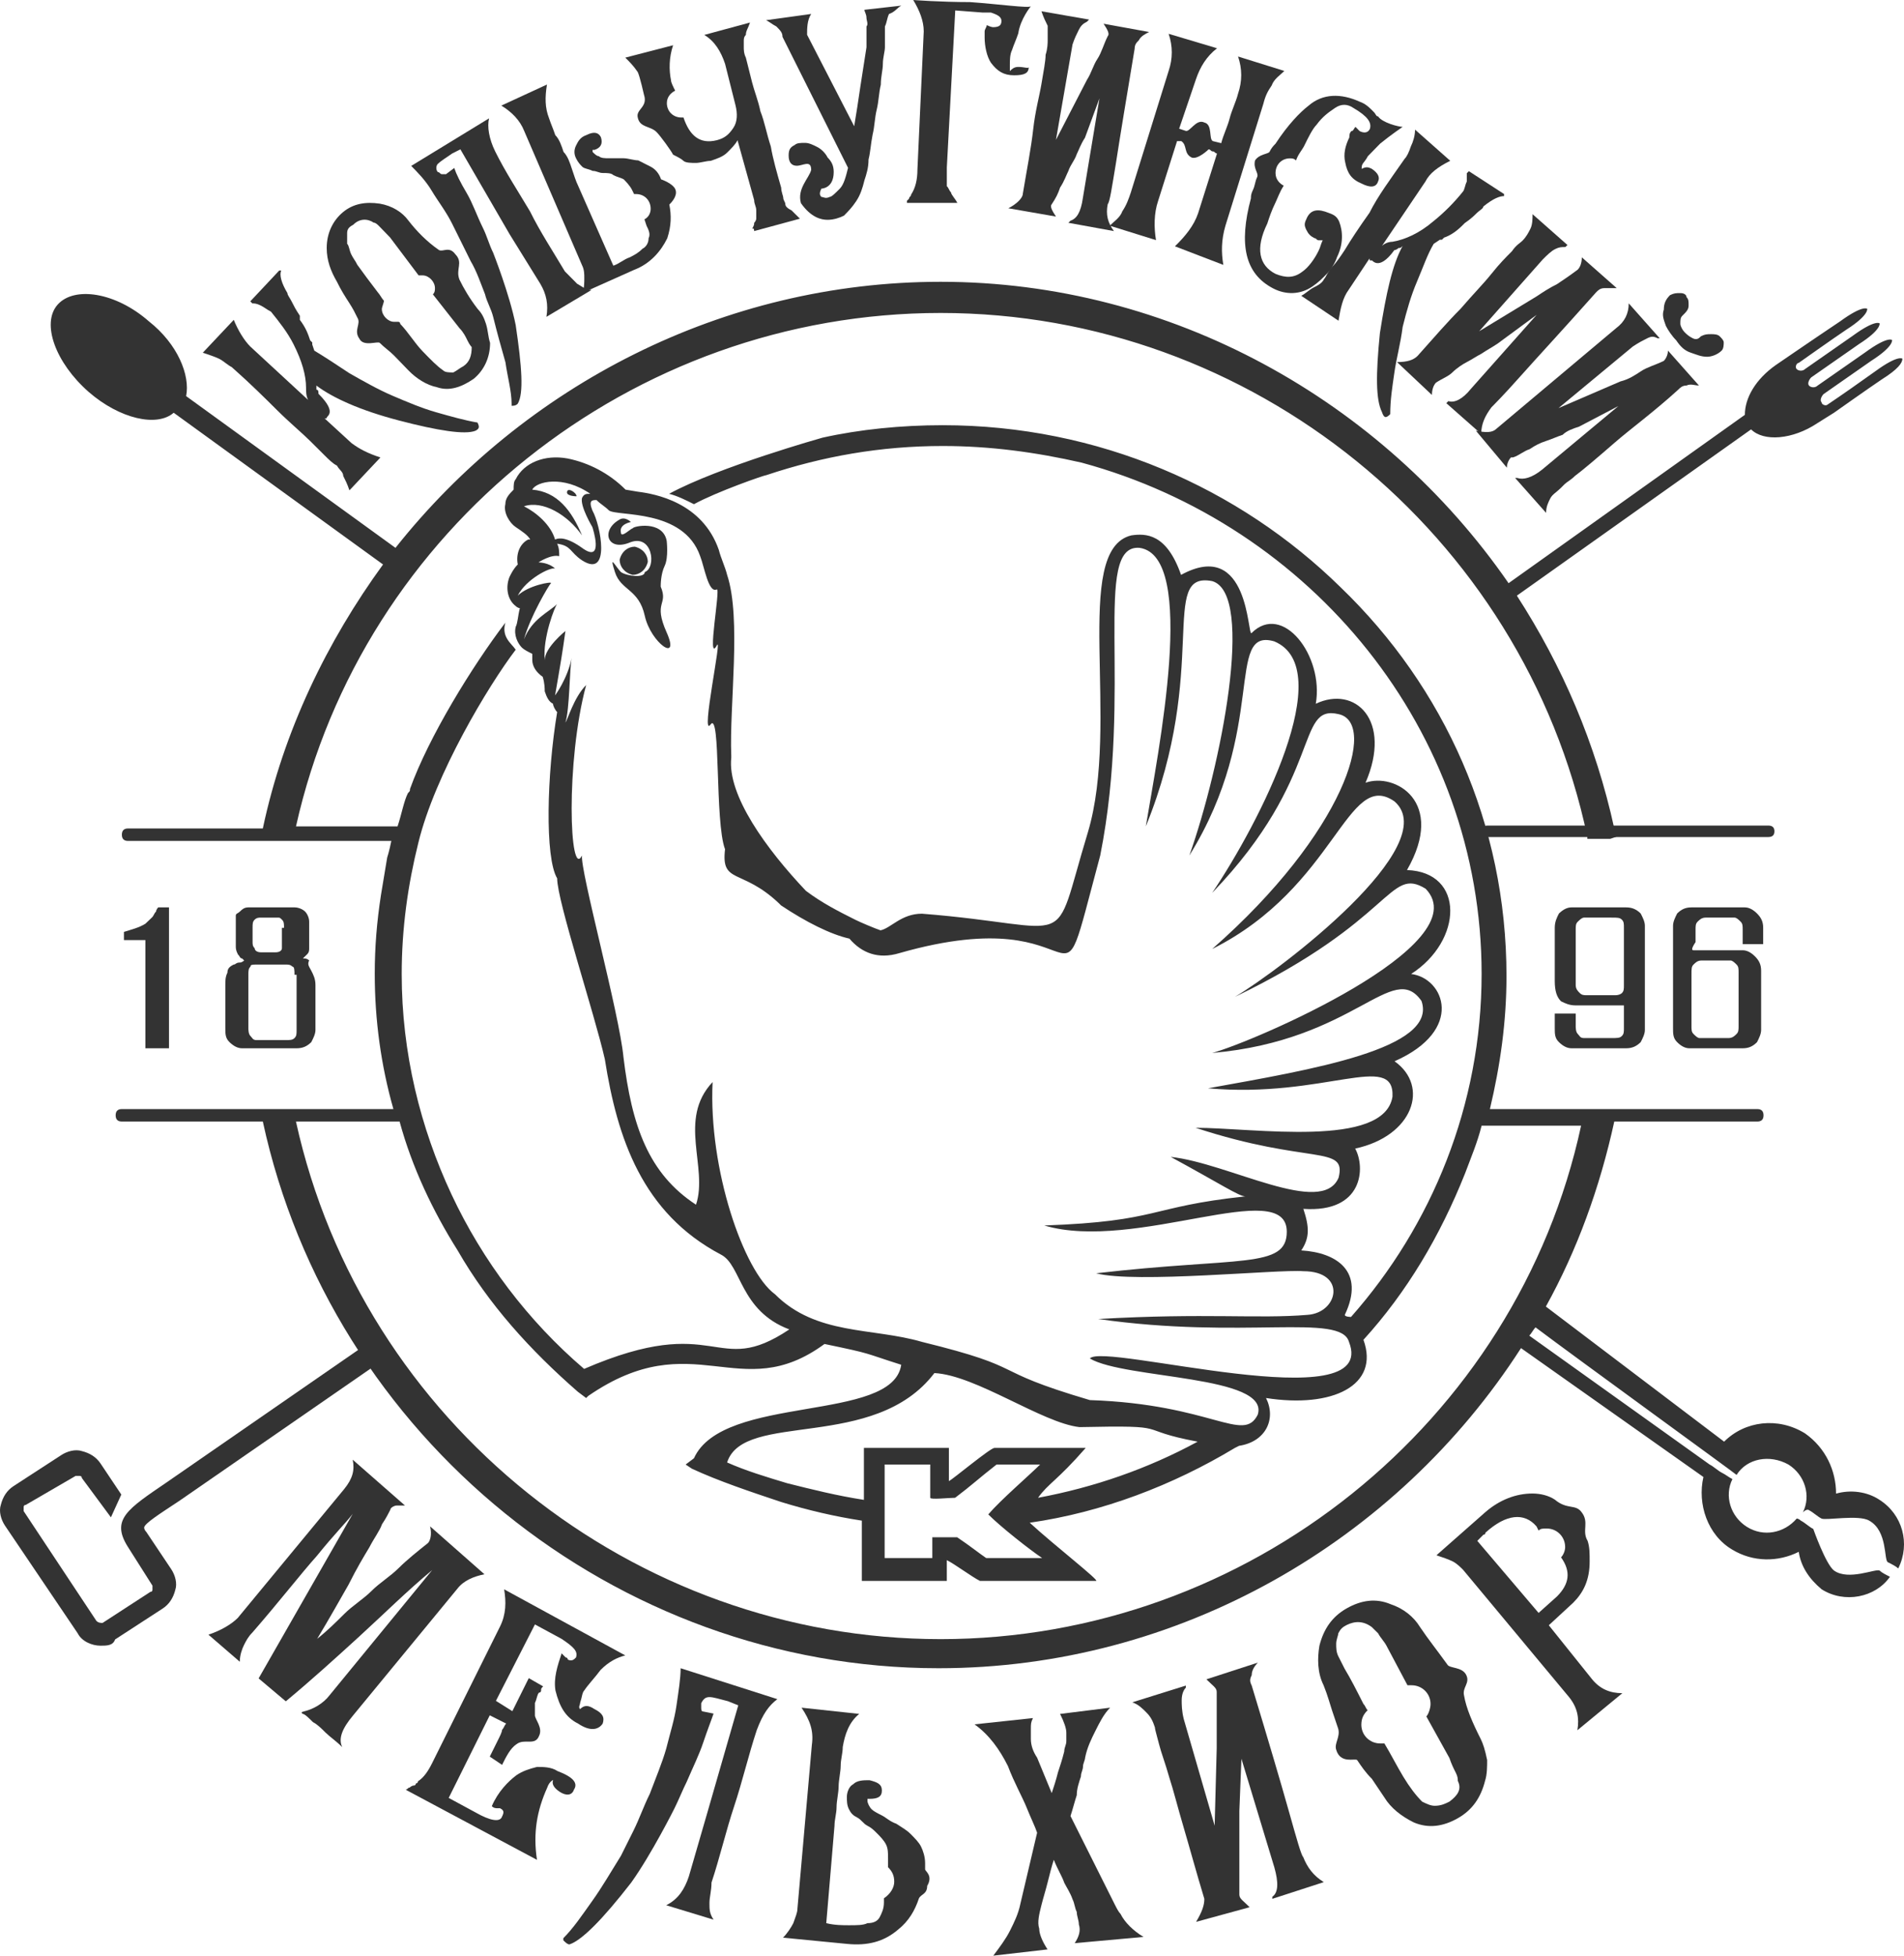
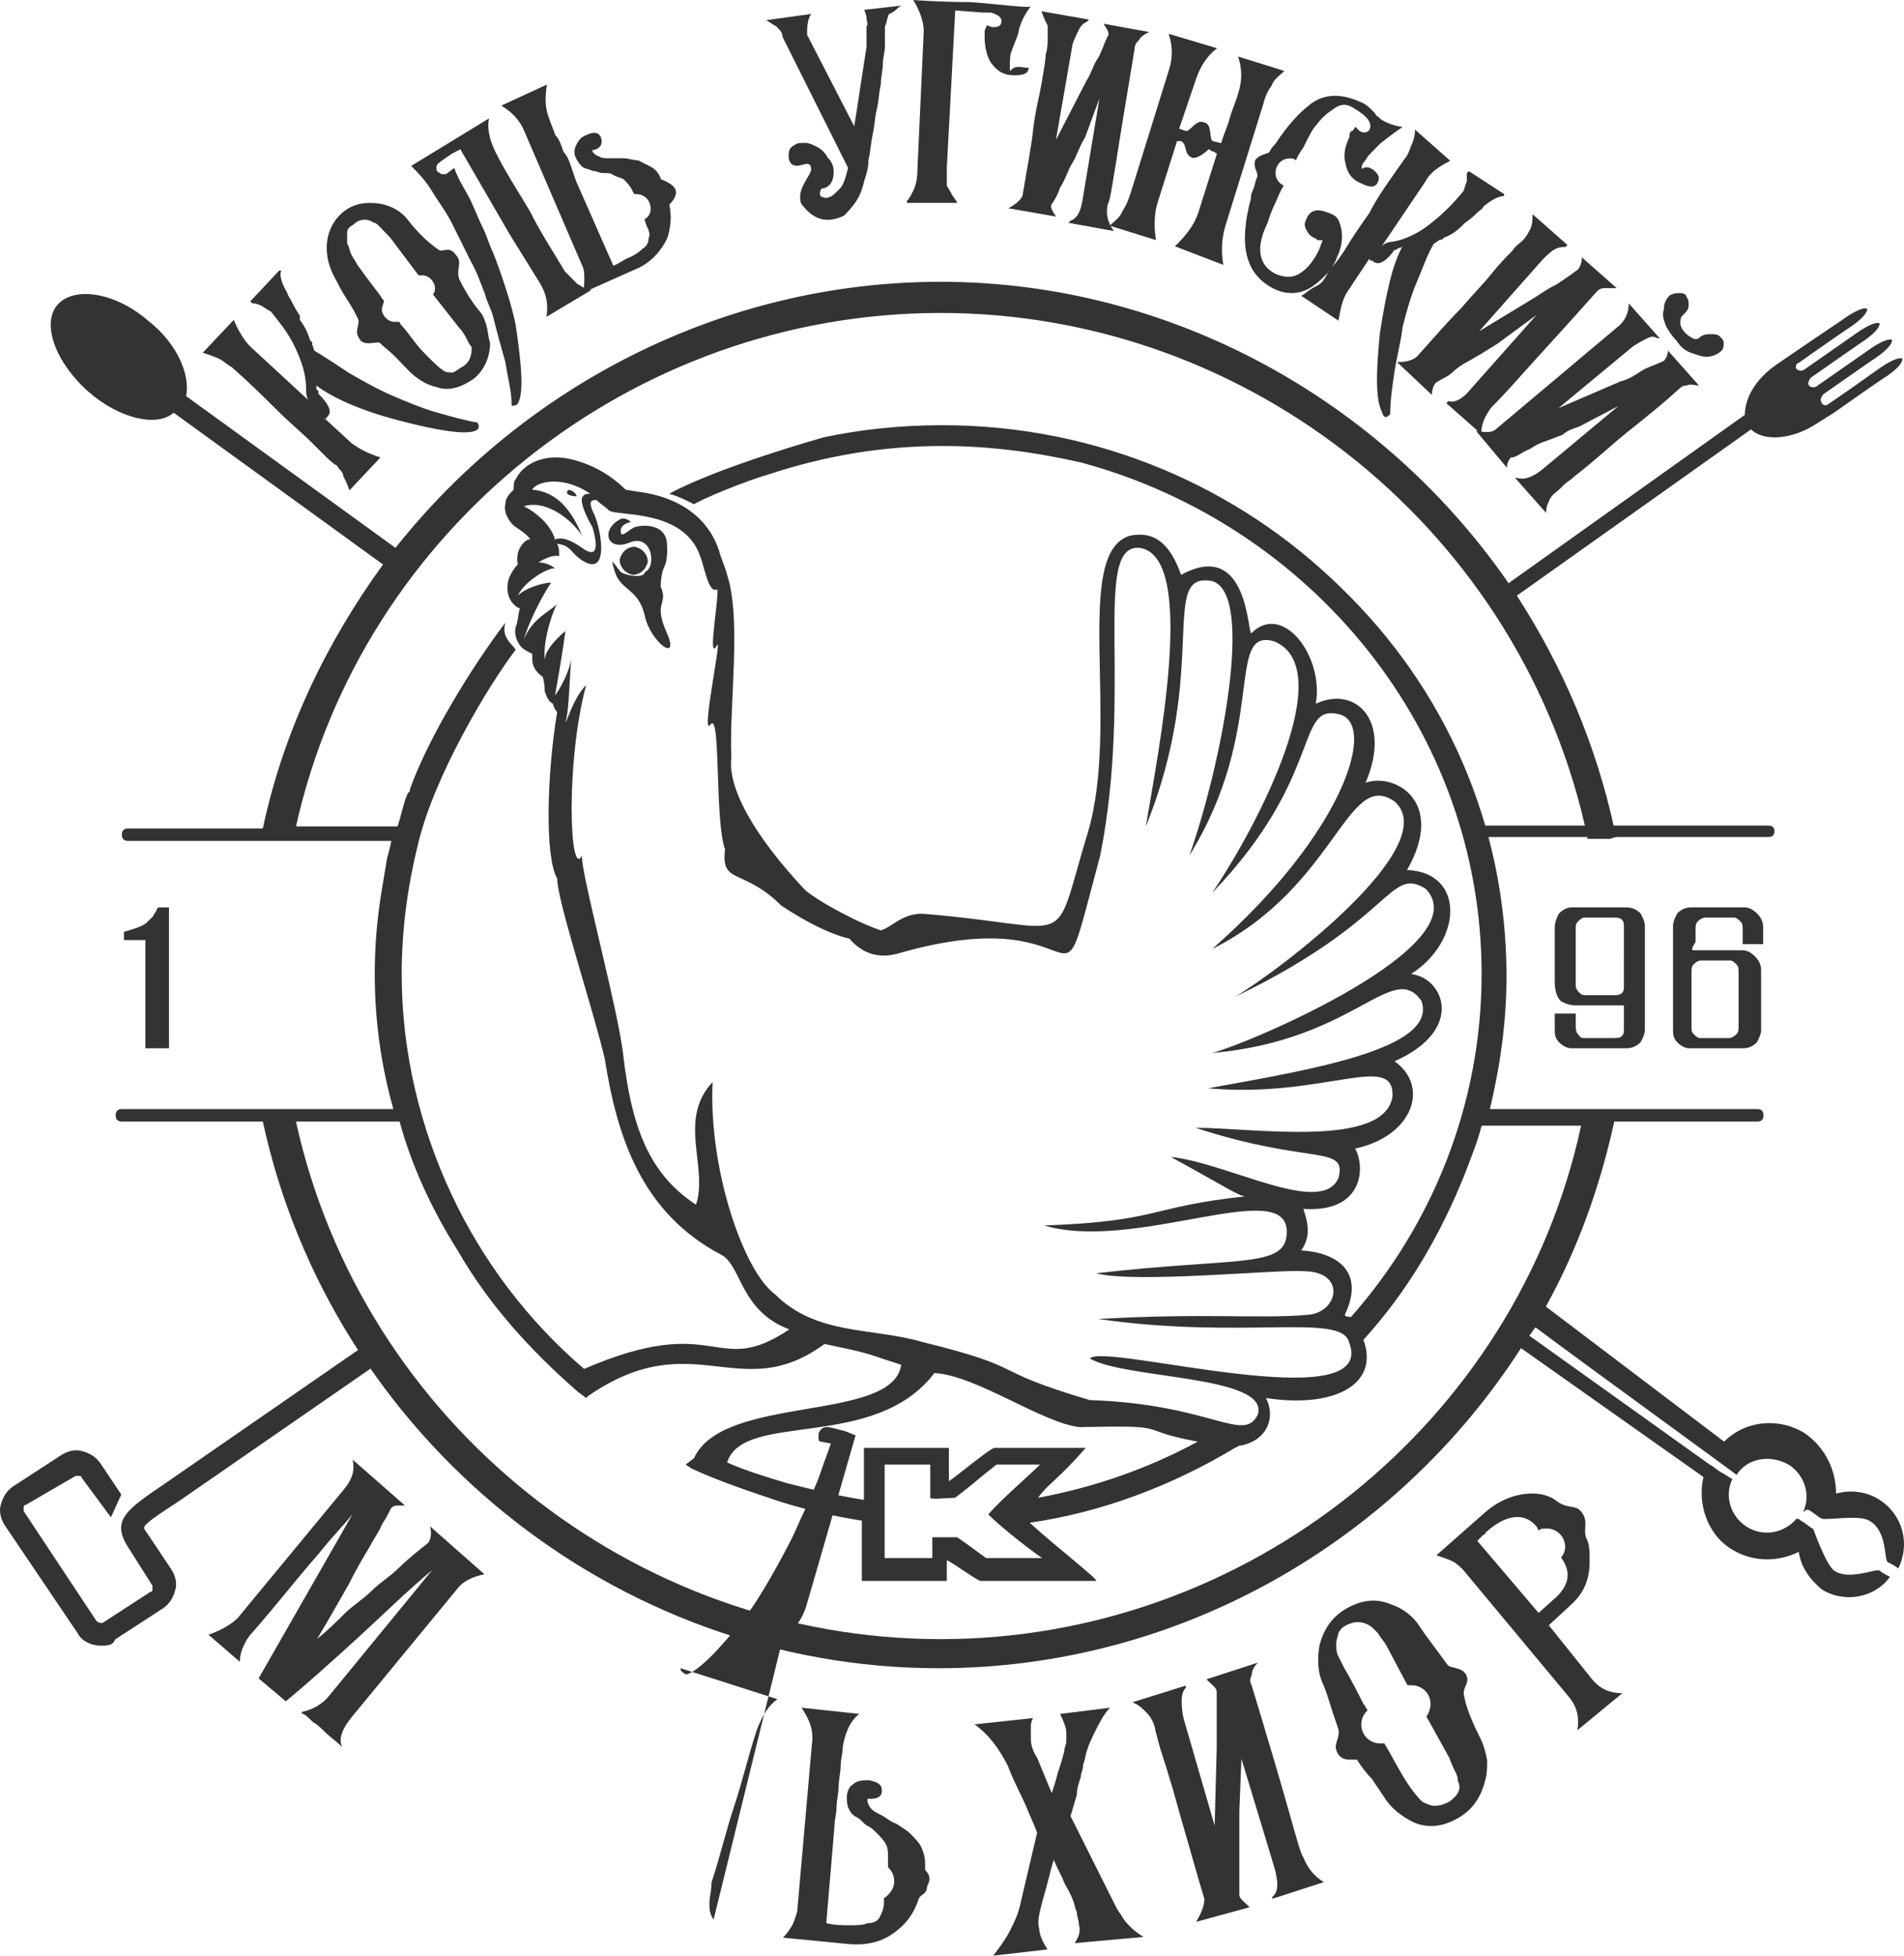
<svg xmlns="http://www.w3.org/2000/svg" height="347" viewBox="0 0 338 347" width="338">
  <g fill="#333" fill-rule="evenodd">
    <g fill-rule="nonzero">
      <path d="m84.759 74.972c-2.2-.364-4.766-1.093-7.332-1.822-2.566-.729-5.132-1.823-7.699-2.916-2.566-1.094-5.132-2.551-7.699-4.009-2.2-1.458-4.4-2.916-6.232-4.009l-.367-1.093s0 0 0-.364l-.367-.364c-.367-1.094-.733-2.187-1.833-3.645 0 0 0 0 0-.364 0 0 0 0 0-.364-.733-1.093-1.1-1.823-1.467-2.551-.367-.729-.733-1.093-.733-1.458-1.1-1.822-1.466-3.28-1.1-4.009h-.366l-5.133 5.467.367.364c.367 0 .733 0 1.467.364.733.364 1.1.729 1.833 1.094 1.467 1.822 2.933 3.645 4.033 5.832 1.467 2.916 2.2 5.467 2.2 7.654 0 .729 0 1.458.367 2.187l-10.265-9.477c-1.1-1.093-2.199-2.916-2.933-4.738l-5.499 5.832c1.1.364 2.199.729 2.933 1.093.733.364 1.467 1.093 2.2 1.458 3.299 2.916 5.866 5.467 8.066 7.654 2.199 2.187 4.399 4.009 5.866 5.467 1.1 1.093 1.833 1.822 2.566 2.551.733.729 1.467 1.458 2.2 1.823.367.729 1.1 1.093 1.1 1.822.367.729.733 1.458 1.1 2.551l5.499-5.832c-2.2-.729-3.666-1.458-5.132-2.551l-4.766-4.374h.367c-.367-.364 2.2-.729-1.467-4.374 0-.364 0-.729-.367-.729 0-.364 0-.364 0-.729 2.933 2.187 7.699 4.374 14.665 6.196 6.966 1.823 11.732 2.551 13.565 1.823.733-.364.733-.729.367-1.458z" />
      <path d="m246.796 73.486c0-2.58.367-4.791.735-7.37.367-2.58 1.102-5.159 1.469-8.107.735-2.948 1.469-5.528 2.571-8.107 1.102-2.58 1.837-4.791 2.939-6.633l1.102-.737h.367l.367-.368c1.102-.368 2.204-1.105 3.306-2.211 0 0 0 0 .367-.368 1.102-.737 1.837-1.474 2.204-1.843s1.102-.737 1.102-1.105c1.837-1.474 2.939-1.843 3.673-1.843v-.368l-6.245-4.054-.367.369v1.474c-.367.737-.367 1.474-.735 1.843-1.469 1.843-3.306 3.685-5.143 5.159-2.572 2.211-5.143 3.317-7.347 3.685-.735 0-1.469.369-1.837.737l7.714-11.424c.735-1.474 2.204-2.58 4.408-3.685l-6.245-5.528c0 1.105-.367 2.211-.734 2.948-.367 1.105-.735 1.842-1.102 2.211-2.572 3.685-4.776 6.633-6.245 9.581-1.837 2.58-3.306 4.791-4.408 6.633-.734 1.105-1.469 2.211-2.204 2.948-.735.737-1.102 1.843-1.469 2.211-.367.737-1.102 1.105-1.837 1.474-.735.368-1.469 1.105-2.204 1.474l6.612 4.422c.367-2.211.734-4.054 1.837-5.528l3.674-5.528c0 .368 0 .368.367.368 0-.368 1.102 2.211 4.041-1.843.367 0 .735-.368.735-.368.367 0 .367 0 .735-.368-1.837 3.317-2.939 8.476-4.041 15.478-.734 7.37-.734 11.792.367 14.003.367 1.106.735 1.106 1.469.368z" />
      <path d="m105 51.453c-1.091 0-1.818-.734-2.545-1.101-.727-.734-1.455-1.467-2.182-2.201-2.182-3.669-4.364-6.971-6.182-10.641-2.182-3.669-4.364-6.971-6.182-10.64-1.091-2.201-1.455-4.403-1.091-5.87l-13.818 8.439c1.091 1.101 2.546 2.568 3.636 4.403 1.091 1.835 2.546 3.669 3.637 5.87 1.091 2.201 2.182 4.403 3.273 6.604 1.091 1.835 1.818 4.036 2.546 5.87.364 1.468 1.091 2.568 1.455 4.036.727 2.935 1.455 5.504 2.182 8.072.364 2.568 1.091 5.137 1.091 7.338v.367c.364 0 .727 0 1.091-.367 1.091-1.835.727-6.604-.364-13.943-1.091-5.504-4-12.842-4-12.842-.727-1.467-1.091-2.935-1.818-4.403-1.091-2.201-1.818-4.403-2.909-6.238-1.091-1.835-1.818-3.302-2.182-4.403l-1.455 1.101s-.364 0-.727 0c-.364 0-.364-.367-.727-.367-.364-.367-.364-1.101 0-1.468.364-.367 1.455-1.101 2.546-1.835l1.455-.734 8.727 15.043 5.455 8.806c1.091 1.835 1.454 3.669 1.091 5.871z" />
      <path d="m160 1-6.545.738c0 .369.364.738.364 1.476 0 .369.364 1.107 0 1.476v1.476 2.214c-.364 2.214-.727 4.796-1.091 7.01-.364 2.583-.727 4.796-1.091 7.01l-8.364-16.233c0-1.107 0-2.583.727-3.689l-8 1.107c.727.369 1.091.738 1.818 1.107.727.738 1.091 1.107 1.091 1.845l11.636 23.243c-.364 1.476-.727 2.951-1.455 3.689-.727.738-1.455 1.476-1.818 1.476-.727.369-1.091 0-1.454 0-.364-.369-.364-.738 0-1.476 0 0 2.182 0 2.182-2.951 0-1.107-.364-1.844-1.091-2.583-.363-.738-1.091-1.476-1.818-1.845-.727-.369-1.455-.738-2.182-.738-.727 0-1.455 0-1.818.369-.727.369-1.091.738-1.091 1.845 0 .369 0 1.845 1.454 1.845 1.091 0 2.546-1.107 2.546.738-.364 1.476-2.546 3.32-1.818 5.903 1.818 2.583 3.637 2.952 4.727 2.952 1.091 0 2.182-.369 2.909-.738.727-.738 1.455-1.476 2.182-2.583.727-1.107 1.091-2.214 1.454-3.689.364-1.107.727-2.214.727-3.689.364-1.476.364-2.583.727-4.427.364-1.476.364-2.952.727-4.427.364-1.476.364-2.951.727-4.427 0-1.476.364-2.583.364-3.689 0-1.107.364-2.214.364-2.951 0-.369 0-.738 0-1.107 0-.369 0-.738 0-.738 0-.369 0-.738 0-1.107 0-.369 0-.369 0-.738.364-.738.364-1.476.727-2.214 1.091-.369 1.455-1.107 2.182-1.476z" />
      <path d="m192.603 24.444c-.735 1.104-1.103 2.208-1.471 2.943-.368 1.104-1.103 1.84-1.471 2.943-.368.736-.735 1.84-1.471 2.943-.368 1.104-.735 1.84-1.47 2.943-.368.368 0 1.104.735 2.208l-8.456-1.472c1.471-.736 2.573-1.84 2.573-2.575.735-4.415 1.471-8.095 1.838-11.406.368-3.311 1.103-5.887 1.471-8.094.368-2.208.735-4.047.735-5.151.368-1.104.368-2.208.368-2.575 0-.736 0-1.84 0-2.575-.368-.736-.735-1.472-1.103-2.575l8.456 1.472-.368.368c-.735.368-1.103.736-1.471 1.472-.368.736-.735 1.472-1.103 2.575l-2.941 16.925 5.515-10.67c.735-1.104 1.103-2.576 1.838-3.679.735-1.104 1.103-2.575 1.838-4.047.368-.368 0-1.104-.735-2.208l8.088 1.472c-.735.368-1.471.736-1.838 1.472-.368.368-.735.736-.735 1.472-1.47 8.83-2.573 15.453-3.309 20.236-.735 4.415-1.103 6.991-1.471 7.359-.368 1.84 0 3.312 1.103 4.783l-8.088-1.472.368-.368c1.103-.368 1.838-1.472 2.206-4.047l2.941-17.66z" />
      <path d="m208.578 43.705c1.867-1.83 3.361-3.661 4.108-5.857l3.362-10.616c-.374 0-.374-.366-.747-.366s-.374-.366-.747-.366c0 0-1.868 1.83-2.988 1.464-1.494-.732-.747-2.196-1.867-2.929-.374 0-.374 0-.374 0h-.374l-3.362 10.616c-.747 2.196-.747 4.759-.374 6.955l-8.217-2.562c.747-.732 1.868-1.464 2.241-2.562.747-1.098 1.121-2.196 1.494-3.295l6.723-21.598c.747-2.197.747-4.393 0-6.589l8.59 2.562c-1.868 1.464-2.988 3.295-3.735 5.491l-2.988 8.786 1.12.366c.747.366 1.868-2.196 3.362-1.464 1.494.366.747 2.929 1.494 3.295l1.494.366c.374-1.464 1.121-2.929 1.494-4.393.374-1.464 1.121-2.929 1.494-4.393.747-2.196.747-4.393 0-6.589l8.217 2.563c-.747.732-1.868 1.464-2.241 2.562-.747 1.098-1.121 1.83-1.494 3.295l-6.723 21.598c-.747 2.562-.747 4.759-.374 6.955z" />
      <path d="m180.763 11.876c-.746 0-1.119.371-1.492.742 0 0 0-.742 0-1.113 0-.742 0-1.856.373-2.598.373-1.113.746-1.856 1.119-2.969.373-2.598 2.237-4.825 2.237-4.825-.373.371-5.593-.371-10.813-.742-5.221 0-10.068-.371-10.068-.371 1.119 1.856 1.864 3.711 1.864 5.567l-1.119 24.495c0 1.855-.373 3.34-1.119 4.453 0 .371-.373.371-.373.742l-.373.371v.371h3.356 2.61 1.864 1.119c-.373-.742-1.119-1.485-1.119-1.856-.373-.371-.373-.742-.746-1.113 0-.371 0-.742 0-1.114 0-.371 0-1.113 0-2.227l1.492-27.835 4.847.371h1.492c1.119.371 1.864.742 1.864 1.485 0 .742-.373 1.113-1.492 1.113 0 0-.373 0-1.119-.371 0 .371-.373.742-.373 1.113v1.113c0 1.485.373 3.34 1.119 4.454 1.119 1.485 2.237 2.227 4.102 2.227 1.864 0 2.61-.371 2.61-1.485 0 .371-.746 0-1.864 0z" />
      <path d="m265.86 60.963c-1.093.729-1.822 1.093-2.916 1.823-.729.364-1.823 1.093-2.552 1.458s-1.823 1.094-2.551 1.823c-.729.729-1.823 1.093-2.916 1.823-.365.364-.729 1.093-.729 2.187l-6.196-5.832c1.823 0 2.916-.364 3.645-1.093 2.916-3.28 5.467-6.196 7.654-8.383 2.187-2.551 4.01-4.374 5.468-6.196 1.458-1.823 2.551-2.916 3.645-4.009.729-1.094 1.458-1.458 1.823-1.823.729-.729 1.094-1.458 1.458-2.187.365-.729.365-1.823.365-2.551l6.196 5.467-.365.364c-.729 0-1.093 0-1.822.364-.729.365-1.458 1.094-2.187 1.823l-11.299 12.757 10.205-6.196c1.094-.729 2.187-1.458 3.645-2.187 1.094-.729 2.187-1.458 3.645-2.551.365-.364.729-1.094.729-2.187l6.196 5.467c-.729 0-1.458 0-2.187 0-.729 0-1.093.364-1.458.729-5.832 6.561-10.57 11.664-13.486 14.944-2.916 3.281-4.739 5.103-5.103 5.467-1.094 1.458-1.823 2.916-1.823 4.738l-6.196-5.467.365-.364c1.094.364 2.551-.364 4.009-2.187l11.663-13.121z" />
      <path d="m280.333 75.692c-1.1.364-2.2.729-2.933 1.458-1.1.364-1.833.729-2.933 1.093-1.1.364-1.833.729-2.933 1.458-1.1.364-1.833 1.093-2.933 1.458 0 0 0 0-.367 0-.367.364-.733 1.094-.733 1.823l-5.5-6.561c1.833.365 2.933.365 3.667-.364l21.266-17.86c1.467-1.093 2.2-2.551 2.2-4.374l5.5 6.196h-.367c-.733-.364-1.1-.364-1.833 0s-1.467.729-2.567 1.458l-13.2 10.935 11-4.738c1.467-.364 2.567-1.094 3.667-1.823 1.1-.729 2.566-1.093 4.033-1.823.367-.364.733-1.093.733-1.822l5.5 6.196c-.733 0-1.467-.364-2.2 0-.733 0-1.1.364-1.467.729-4.4 4.009-8.433 6.925-11.367 9.476-2.933 2.551-5.5 4.738-6.967 5.832-.733.729-1.467 1.093-1.833 1.458s-.733.729-.733.729c-.733.729-1.467 1.094-1.833 1.823s-.733 1.458-.733 2.551l-5.5-6.196h.367c1.1.364 2.567 0 4.4-1.458l13.566-11.299zm18.333-19.682c-.367.364-.367.729-.367 1.458 0 .364.367 1.093.733 1.458.367.365.733.729 1.466 1.094.733.364 1.1 0 1.467-.364.733-.364 1.1-.364 1.833-.364.367 0 1.1 0 1.467.364.367.364.733.729.733 1.093s0 1.094-.367 1.458c-.733.729-1.833 1.093-2.567 1.093-1.1 0-1.833-.364-2.933-.729-1.1-.364-1.833-1.094-2.566-2.187-.733-.729-1.467-1.823-1.833-2.551-.367-1.093-.733-1.823-.367-2.916 0-1.094.367-1.823 1.1-2.551.733-.364 1.1-.364 1.833-.364s1.1.364 1.1.729c.367.364.367.729.367 1.458 0 .729-.367 1.093-1.1 1.822z" />
      <path d="m119.926 33.687c-.368-1.121-2.577-1.869-2.577-1.869-.368-1.121-1.105-1.868-1.841-2.242-.736-.374-1.473-.747-2.209-1.121-.736 0-1.841-.374-2.577-.374s-1.841 0-2.577 0-1.473 0-1.841-.374c-.368 0-.736-.374-1.105-.748 0 0 0 0 0-.374h.368c1.105-.374 1.473-1.121 1.105-2.242-.368-.747-1.105-1.121-2.577-.374-1.105.374-1.473 1.121-1.841 1.869-.368.747-.368 1.495 0 2.242.368.747.736 1.121 1.105 1.495.368.374 1.105.374 1.841.748.736 0 1.105.374 1.841.374.736 0 1.473 0 1.841.374.736.374 1.105.374 1.841.747.368.374 1.104 1.121 1.472 1.869l.368.747h.368c1.473 0 2.577 1.121 2.577 2.616 0 .748-.368 1.495-1.105 1.869l.368 1.121c.368.748.736 1.495.368 2.242 0 .748-.368 1.495-1.105 1.869-.736.747-1.473 1.121-2.209 1.495-1.105.374-1.841 1.121-2.945 1.495l-6.259-14.202c-.368-.748-.736-1.869-1.105-2.99-.368-1.121-.736-2.242-1.473-2.99-.368-1.121-.736-2.242-1.472-2.99-.368-1.121-.736-1.868-1.105-2.99-.736-1.869-.736-3.737-.368-5.98l-8.1 3.737c1.841 1.121 3.313 2.616 4.05 4.485l10.309 23.919c.368.748.368 1.495.368 2.242 0 .747 0 1.869-.368 2.616l9.204-4.111c2.945-1.121 4.786-3.364 5.891-5.606.736-2.242.736-4.111.368-5.98.368-.374 1.473-1.495 1.105-2.616z" />
      <path d="m242.813 27.727c.728-.745 1.456-1.491 2.184-2.236 1.82-1.49 4.004-2.981 4.004-2.981-.728 0-3.64-.745-4.368-1.863-.364 0-.364-.373-.728-.745-.728-.745-1.456-1.491-2.548-1.863-3.276-1.49-6.551-1.49-9.099.745-1.456 1.118-3.64 3.354-5.823 6.707-.364.373-.728.745-1.092 1.491-.364.373-1.82.373-2.548 1.49-.364 1.491.728 2.236.364 2.981-.364.745-.364 1.491-.728 2.236-.364.745-.364 1.118-.364 1.491-2.184 8.198-1.092 13.415 4.004 16.023 2.184 1.118 4.732 1.118 6.915-.373 1.092-.745 1.82-1.491 2.548-2.236s1.456-1.863 1.82-2.981c1.092-2.236 1.092-4.472.364-6.335-.364-.745-.728-1.118-1.82-1.49-1.82-.745-3.276-.745-4.004 1.118-.364.745-.364 1.118 0 1.863s.728 1.118 1.456 1.491c.364 0 .364.373.728.373h.728c-.364.745-.364 1.118-.728 1.863-.728 1.49-1.82 2.981-2.912 3.726-1.456 1.118-2.912 1.118-4.732.373-2.912-1.49-3.64-4.472-1.456-8.943.364-1.118.728-2.236 1.456-3.727.364-.745.728-1.863 1.456-2.981-.728-.373-1.456-1.118-1.456-2.236 0-1.49 1.092-2.608 2.548-2.608.364 0 .728 0 1.092.373.364-1.118 1.092-1.863 1.456-2.608.728-1.49 1.456-2.981 2.184-3.726 1.092-1.491 2.184-2.236 3.276-2.981 1.092-.745 2.184-.745 3.276 0 2.548 1.49 3.276 2.608 2.912 3.726-.364.745-1.092.745-1.82.373 0 0-.364-.373-.728-.745-.364.373-.364.745-.728.745-.364.373-.364.745-.364 1.118-.728 1.49-1.092 2.981-.728 4.471.364 1.863 1.092 2.981 2.912 3.727 1.456.745 2.548.745 2.912-.373.364-.745 0-1.491-1.092-2.236-.728-.373-1.092-.373-1.82 0 0-.373 0-.745.364-1.118-.364.373.364-.373.728-1.118z" />
-       <path d="m133.881 41 8.119-2.198c-.369-.366-.369-.366-.738-.733-.369-.367-.369-.367-.738-.733-.738-.366-1.107-.733-1.107-1.099 0-.366-.369-.733-.369-1.099 0-.366-.369-1.099-.369-1.831-.738-2.564-1.476-5.129-1.845-7.327-.738-2.198-1.107-4.396-1.845-6.228-.369-1.831-1.107-3.663-1.476-5.129-.369-1.465-.738-2.931-1.107-4.396-.369-.733-.369-1.465-.369-1.832 0-.366 0-.733 0-1.099 0-.366 0-.733.369-1.099 0-.733.369-1.099.738-2.198l-8.119 2.198c1.845 1.099 2.953 2.931 3.69 5.129l1.845 7.327c.369 1.465.369 2.931-.369 4.03-.738 1.099-1.476 1.831-2.952 2.198-2.953.733-4.798-.733-5.905-4.03h-.369c-1.476 0-2.583-1.099-2.583-2.564 0-1.099.738-1.832 1.476-2.198-.369-.733-.738-1.465-.738-1.832-.369-1.832-.369-4.03.369-6.228l-8.488 2.198c.738.733 1.476 1.465 2.214 2.564.369.733 1.107 4.03 1.107 4.03.738 2.198-1.476 2.564-1.107 4.03.369 1.832 2.214 1.465 3.321 2.564.738.733 2.583 3.297 2.953 4.03.738.367 1.476.733 1.845 1.099.369.366 1.476.366 2.214.366s1.845-.366 2.583-.366c1.107-.366 2.214-.733 2.952-1.465.738-.733 1.476-1.465 1.845-2.198l2.953 10.624c0 .733.369 1.099.369 1.831v1.099.366s0 .366-.369.733c0 .366 0 .366-.369 1.099.369-.367.369.366.369.366z" />
      <path d="m86.275 57.475c-.363-1.123-.725-1.872-1.45-2.621-1.45-1.872-2.538-3.744-3.263-5.241-.725-1.872.725-2.995-.725-4.492-1.088-1.498-2.175-.374-2.9-.749-2.175-1.497-3.988-3.369-5.438-5.241-1.087-1.497-2.9-2.621-5.075-2.995-2.537-.374-4.712 0-6.525 1.498-1.812 1.497-2.9 3.744-2.9 6.364 0 2.246.725 4.118 1.812 5.99.725 1.497 1.45 2.621 2.175 3.744.725 1.123 1.088 1.872 1.45 2.621.725 1.123-.725 2.246.363 3.744.725 1.498 3.262.375 3.625.749.725.749 1.813 1.497 2.538 2.246.725.749 1.813 1.872 2.537 2.621 1.45 1.497 3.263 2.621 5.075 2.995 2.175.749 4.35 0 6.525-1.498 1.812-1.497 2.9-3.744 2.9-6.364-.363-1.123-.363-2.246-.725-3.37zm-3.987 7.488c-.725.374-1.088.749-1.813 1.123-.725 0-1.45 0-1.813-.374-1.087-.749-2.175-1.872-3.625-3.37-1.45-1.497-2.538-3.369-3.987-4.867 0 0 0-.374-.363-.374-.363 0-.725 0-.725 0-1.088 0-2.175-1.123-2.175-2.246 0-.374.363-1.123.363-1.497-.363-.374-.725-1.123-1.088-1.498-1.45-1.872-2.537-3.369-3.625-4.867-.363-.749-.725-1.123-1.088-1.872-.363-.749-.363-1.498-.725-1.872 0-.749 0-1.123 0-1.872 0-.749.363-1.123 1.088-1.497 1.088-1.123 2.538-1.123 3.625-.375.363 0 .725.375 1.088.749.363.374 1.088 1.123 1.813 1.872l5.075 6.739h.725c1.088 0 2.175 1.123 2.175 2.246 0 .374 0 .749-.363 1.123l4.712 5.99c.725.749 1.088 1.497 1.45 2.246.363.749.725 1.123.725 1.123 0 1.498-.363 2.621-1.45 3.369z" />
-       <path d="m126.673 340.611c-.731-1.097-.731-1.83-.731-2.927s.365-2.194.365-3.656c1.462-4.389 2.558-9.142 4.019-13.531 1.461-4.385 2.558-9.139 4.019-13.527 1.096-2.926 2.192-4.388 3.654-5.485l-17.173-5.485c0 1.828-.365 4.022-.731 6.582-.365 2.559-1.096 4.753-1.827 7.68-.73 2.559-1.827 5.118-2.923 8.045-1.096 2.191-1.827 4.385-2.923 6.58-.731 1.465-1.461 2.927-2.192 4.389-1.827 2.927-3.289 5.486-5.115 8.045-1.827 2.559-3.289 4.753-5.116 6.583v.365c.365.365.731.733 1.096.733 2.192-.733 5.846-4.389 10.961-10.972 3.654-5.118 7.673-13.163 7.673-13.163.731-1.462 1.462-3.291 2.192-4.753 1.096-2.562 2.192-4.753 2.923-6.948.731-2.194 1.462-4.024 1.827-5.12l-1.827-.366c-.365 0-.365-.366-.365-.731s0-.732 0-.732c.365-.731.73-1.097 1.461-1.097.731 0 1.827.366 3.289.731l1.827.732-5.481 19.013-3.288 11.336c-.731 2.194-1.827 4.024-4.019 5.121z" />
+       <path d="m126.673 340.611c-.731-1.097-.731-1.83-.731-2.927s.365-2.194.365-3.656c1.462-4.389 2.558-9.142 4.019-13.531 1.461-4.385 2.558-9.139 4.019-13.527 1.096-2.926 2.192-4.388 3.654-5.485l-17.173-5.485v.365c.365.365.731.733 1.096.733 2.192-.733 5.846-4.389 10.961-10.972 3.654-5.118 7.673-13.163 7.673-13.163.731-1.462 1.462-3.291 2.192-4.753 1.096-2.562 2.192-4.753 2.923-6.948.731-2.194 1.462-4.024 1.827-5.12l-1.827-.366c-.365 0-.365-.366-.365-.731s0-.732 0-.732c.365-.731.73-1.097 1.461-1.097.731 0 1.827.366 3.289.731l1.827.732-5.481 19.013-3.288 11.336c-.731 2.194-1.827 4.024-4.019 5.121z" />
      <path d="m60.758 310c-1.114-1.109-2.227-1.846-2.97-2.586s-1.485-1.477-2.227-1.849c-.742-.737-1.485-1.477-1.856-1.477-.371-.37 0-.37.371-.37h-.371c1.856-.37 3.712-1.478 4.826-2.957l18.189-22.174c-4.455 3.696-8.538 7.761-12.992 11.826-4.455 4.065-8.538 7.761-12.992 11.457l-4.826-4.065 16.704-29.196c-1.114 1.478-3.341 3.696-6.311 7.391-2.97 3.326-6.682 8.131-11.508 13.674-.742.739-1.114 1.478-1.485 2.217-.371.739-.742 1.848-.742 2.957l-5.568-4.804c2.227-.739 4.083-1.848 5.197-2.957l18.932-22.913c1.485-1.848 1.856-3.326 1.485-5.174l9.28 8.131c-.371 0-1.114 0-1.485 0-.371 0-1.114.37-1.114.739-.371.739-.742 1.478-1.485 2.587-.371 1.109-1.485 2.587-2.227 4.065-1.114 1.848-2.227 3.696-3.712 6.652-1.485 2.587-3.341 5.913-5.568 9.609 1.856-1.478 3.341-2.957 4.826-4.435 1.485-1.478 3.341-2.587 4.826-4.065 1.485-1.478 3.341-2.587 4.826-4.065 1.485-1.478 3.341-2.957 5.197-4.435.371-.37.742-1.478.371-2.957l9.651 8.5c-1.856.37-3.712 1.109-4.826 2.587l-18.561 22.544c-1.856 2.216-2.599 4.065-1.856 5.543z" />
-       <path d="m101.888 317.544c-.365 1.099-1.458 1.099-2.552.365-1.094-.734-1.458-1.465-1.094-2.199 0 0 0-.365.365 0-.365 0-1.094.365-1.458 1.465-1.823 4.032-2.552 8.062-1.823 12.825l-23.327-12.456c.365 0 .365-.369.729-.369.365-.365.729-.365.729-.365.365 0 .365-.365.365-.365s.365 0 .365-.369c1.094-.731 1.823-1.83 2.552-3.295l12.028-24.185c1.094-2.199 1.094-4.397.729-6.596l21.504 11.726c-1.458.366-2.916 1.099-4.374 2.565-1.094 1.466-2.187 2.565-2.916 3.664-.365.366-.365 1.099-.729 2.198 0 .367-.365.733 0 1.099.729-.733 1.458-.733 2.551 0 1.458.733 1.823 1.466 1.458 2.566-.729 1.099-2.187 1.465-4.374 0-2.187-1.099-3.281-2.932-4.01-5.864-.365-2.199.365-4.397 1.094-6.596l.729.733c.365 0 .365.366.365.366.729.367 1.094 0 1.458-.366.365-1.099-.365-1.832-2.552-3.298l-4.738-2.565-6.925 13.557 2.916 1.832 2.916-5.863 2.552 1.466c-.365.366-.365.366-.365.733 0 0 0 .366-.365.366-.365.366-.365 1.099-.729 1.832v2.199c0 .733 1.458 2.198.729 3.666-.729 1.83-2.552.365-4.01 1.465-1.093.731-1.822 2.199-2.551 3.664l-2.187-1.465 1.458-2.933c.365-.731.729-1.465.729-1.83.365-.369.365-.734.729-1.099l-2.916-1.467-7.29 14.657 4.738 2.564c2.552 1.465 4.374 1.833 4.739.734.365-.734.365-1.099-.365-1.465 0 0 0 0-.365 0-.365 0-.729 0-1.094-.369 1.094-2.564 2.916-4.398 4.374-5.494 1.094-.734 2.187-1.099 3.645-1.468 1.094 0 2.551 0 3.645.734 2.916 1.099 3.645 2.199 2.916 3.298z" />
      <path d="m190.778 344.781c.741-1.106 1.111-2.216.741-3.325 0-.741-.37-1.481-.37-2.219-.37-.741-.37-1.478-.741-2.219-.37-1.109-1.111-2.219-1.482-2.96-.37-1.109-1.111-2.219-1.852-4.066-.37 1.109-.74 2.588-1.111 4.066-.37 1.481-.741 2.591-1.111 4.069-.37 1.478-.741 2.956-.37 4.066 0 1.109.741 2.588 1.482 3.697l-9.63 1.109c1.111-1.478 2.222-2.956 2.963-4.435.741-1.481 1.481-2.96 1.852-4.807l2.963-12.573c-.37-1.109-1.111-2.588-1.852-4.438-.741-1.85-2.222-4.438-3.333-7.394-1.482-2.96-3.334-5.547-5.926-7.398l10.37-1.108c-.37.739-.37 1.108-.37 1.849v1.85c0 1.109.37 2.219 1.111 3.328l2.593 6.285c.37-1.109.74-2.219 1.111-3.697.37-1.109.741-2.219 1.111-3.697 0-.741.37-1.109.37-1.85 0-.369 0-1.109 0-1.478 0-.741-.37-1.85-1.111-3.329l8.889-1.109c-1.111 1.109-1.852 2.588-2.593 4.066-.741 1.481-1.481 2.96-1.852 4.81 0 .369-.37 1.106-.37 1.478 0 .737-.37 1.109-.37 1.847-.37 1.109-.741 2.219-.741 3.328-.37 1.109-.741 2.588-1.111 3.697 1.111 2.219 2.222 4.438 3.334 6.657 1.111 2.219 2.222 4.438 3.333 6.657.37.737.741 1.478 1.111 2.219.37.737.741 1.478 1.111 1.847.741 1.478 2.222 2.96 4.074 4.069z" />
      <path d="m220.011 321.338v3.709 3.709 3.709 3.709c0 .743.731 1.113 1.828 2.226l-9.505 2.599c1.097-1.856 1.462-2.969 1.462-4.082-1.462-4.822-2.559-8.901-3.656-12.614-1.097-3.709-1.828-6.675-2.559-8.901-.731-2.596-1.462-4.452-1.828-5.935s-.731-2.596-.731-2.969c-.366-1.113-.731-1.854-1.462-2.596-.731-.742-1.462-1.484-2.559-1.855l9.505-2.968v.371c-.366.371-.731 1.113-.731 2.226 0 .742 0 1.855.366 3.339l5.484 18.919.366-13.727c0-1.483 0-3.336 0-4.822 0-1.483 0-3.338 0-5.192 0-.742-.731-1.113-1.828-2.226l9.14-2.968c-.731.742-1.097 1.484-1.097 2.225-.366.742-.366 1.113 0 1.855 2.925 9.644 5.118 17.062 6.581 22.258 1.462 5.192 2.194 7.788 2.559 8.161.731 1.853 1.828 3.339 3.656 4.452l-9.14 2.966v-.37c1.097-.743 1.097-2.596.366-5.195l-5.849-19.289z" />
      <path d="m288 300.426c-2.176 0-3.989-.73-5.44-2.557l-7.615-9.495 4.352-4.018c1.813-1.826 2.901-4.017 2.901-7.304 0-1.461 0-2.557-.363-3.652-1.088-1.826.363-3.287-1.088-5.113-1.088-1.461-2.539-.365-4.715-2.191-1.088-.73-2.538-1.096-3.989-1.096-2.901 0-5.802 1.096-8.341 3.287l-8.703 7.67c1.088.365 2.176.73 2.901 1.096s1.451 1.096 1.813 1.461l18.857 22.643c1.451 1.826 1.813 3.652 1.451 5.843zm-25.747-27.026c.363-.365.363-.365.363-.365s0 0 .363-.365l.363-.365s.363 0 .363-.365c3.627-3.287 6.89-3.652 9.066-1.096l.363.73c.363-.365.725-.365 1.45-.365 1.813 0 3.264 1.461 3.264 3.287 0 .73-.363 1.461-.725 1.826 1.813 2.557 1.451 4.748-.725 6.939l-3.264 2.922z" />
      <path d="m164.227 331.675v-1.103c0-1.103-.366-2.206-.731-2.939-.366-.736-1.097-1.473-1.828-2.206-.731-.736-1.462-1.103-2.559-1.84-1.097-.367-1.828-1.103-2.559-1.47-.731-.367-1.462-.736-1.828-1.103-.366-.367-.731-1.103-.731-1.47 0 0 0 0 0-.37h.366c1.462 0 2.194-.367 2.194-1.47s-.731-1.47-2.194-1.836c-1.097 0-2.194 0-2.925.733-.731.367-1.097 1.47-1.097 2.206 0 .736 0 1.47.366 2.206.366.736.731 1.103 1.462 1.47.731.367 1.097 1.103 1.828 1.47.731.37 1.097.736 1.828 1.473.366.367 1.097 1.103 1.462 1.836.366.736.366 1.473.366 2.573v1.473c.731.733 1.097 1.47 1.097 2.573s-.731 2.206-1.828 2.939v.736c0 1.103-.366 1.84-.731 2.573-.366.736-1.097 1.103-2.194 1.103-.731.37-1.828.37-3.29.37-1.097 0-2.559 0-4.022-.37l1.462-17.279c0-1.103.366-2.203.366-3.306s.366-2.576.366-3.679c0-1.1.366-2.573.366-3.676 0-1.103.366-2.206.366-3.309.366-2.203 1.097-4.409 2.925-5.88l-10.237-1.103c1.462 2.205 2.194 4.044 1.828 6.617l-2.559 29.043c0 .736-.366 1.47-.731 2.573-.366.736-1.097 1.84-1.828 2.573l11.334 1.103c3.656.37 6.581-.367 9.14-2.573 1.828-1.47 2.925-3.309 3.656-5.515.366-.733 1.462-.733 1.462-2.203 1.097-1.84-.366-2.576-.366-2.943z" />
      <path d="m262.883 308.607c-1.489-2.948-2.606-5.529-2.978-7.742-.372-1.475 1.117-2.212.372-3.687-.744-1.475-2.978-1.106-3.35-1.844-1.861-2.581-3.35-4.424-4.839-6.636-1.117-1.844-2.978-3.319-5.211-4.056-2.605-1.106-5.211-.737-7.816.737-2.606 1.475-4.095 3.687-4.839 6.637-.372 2.212-.372 4.793.744 7.005.744 1.843 1.117 3.318 1.489 4.424.372 1.107.744 2.213 1.117 3.319.372 1.474-.744 2.58-.372 3.687.744 2.58 3.35 1.474 3.722 1.842.744 1.106 1.489 2.213 2.606 3.319.744 1.106 1.489 2.213 2.233 3.319 1.116 1.845 2.978 3.319 5.211 4.425 2.605 1.106 5.211.739 7.817-.739 2.605-1.474 4.094-3.687 4.839-6.634.372-1.106.372-2.583.372-3.69-.372-1.842-.744-2.948-1.117-3.687zm-5.583 11.063c-.744.368-1.489.735-2.606.735-.744 0-1.489-.368-2.233-.735-1.117-1.106-2.233-2.58-3.35-4.425s-2.233-4.054-3.35-5.899c-.372 0-.744 0-.744 0-1.861 0-3.35-1.474-3.35-3.319 0-1.106.372-1.843 1.117-2.581-.372-.369-.372-.737-.744-1.106-1.117-2.212-2.233-4.424-3.35-6.268-.372-.737-.744-1.475-1.117-2.212-.372-.738-.372-1.475-.372-2.212 0-.738.372-1.475.372-1.844.372-.737.744-1.106 1.489-1.475 1.489-.737 2.978-.737 4.466.369.372.369.744.737 1.117 1.106.372.737 1.117 1.475 1.489 2.212l3.722 7.005h.744c1.861 0 3.35 1.475 3.35 3.318 0 .737-.372 1.844-.744 2.213l4.094 7.373c.372 1.106.744 1.845 1.117 2.58.372.739.372 1.106.372 1.477.744 1.474 0 2.58-1.489 3.687z" />
      <path d="m17.846 292c-1.475 0-3.319-.735-4.056-2.204l-12.907-19.102c-.738-1.102-1.106-2.571-.738-3.674.369-1.469 1.106-2.571 2.213-3.306l8.482-5.51c1.106-.735 2.582-1.102 3.688-.735 1.475.367 2.581 1.102 3.319 2.204l3.688 5.51-1.844 4.041-5.163-6.98c0-.367-.369-.367-.369-.367s-.369 0-.738 0l-8.851 5.143c-.369 0-.369.367-.369.367v.735l12.907 19.469c.369.368.738.368 1.106.368l8.482-5.51c.369 0 .369-.367.369-.367s0-.367 0-.735l-4.425-6.98c-2.95-4.776 0-6.612 7.006-11.388l36.14-24.98 2.213 3.306-36.14 24.98c-3.319 2.204-6.269 4.041-6.269 4.776 0 0 0 .367.369.735l4.425 6.612c.738 1.102 1.106 2.571.738 3.673-.369 1.47-1.106 2.571-2.212 3.306l-8.482 5.51c-.369 1.102-1.475 1.102-2.582 1.102z" />
      <path d="m313.901 148.52h-49.803c-.732 0-1.099-.34-1.099-1.02 0-.68.366-1.02 1.099-1.02h49.803c.732 0 1.099.34 1.099 1.02 0 .68-.366 1.02-1.099 1.02z" />
      <path d="m25.809 186v-19.203h-3.809v-1.449c1.143-.362 2.667-.725 3.809-1.449.381-.362.762-.725 1.143-1.087.381-.362.381-.725.762-1.087 0-.362.381-.725.381-.725h1.905v25z" />
-       <path d="m55.256 172.232c.372.725.744 1.449.744 2.536v7.971c0 .725-.372 1.449-.744 2.174-.744.725-1.488 1.087-2.605 1.087h-9.674c-.744 0-1.488-.363-2.233-1.087s-.744-1.449-.744-2.536v-7.609c0-.725 0-1.449.372-2.174 0-.725.372-1.087 1.116-1.449.372 0 .372-.363 1.116-.363.372 0 .744-.362.744-.362s0 0-.372-.362c-.372 0-.372-.362-.744-.725-.372-.725-.372-1.087-.372-1.449v-4.348c0-.363 0-1.087 0-1.087 0-.362.372-.362.744-.725.372-.362.744-.725 1.488-.725h8.186c.744 0 1.488.362 1.861.725.372.362.744 1.087.744 1.812v4.71c0 .363 0 .725-.372 1.087l-.372.362c-.372.362-.372.362-.372.362.372 0 .744 0 1.116.362-.372.725 0 1.087.372 1.812zm-2.977.725c0-.725 0-1.449-.372-1.449-.372-.362-.744-.362-1.116-.362h-5.209c-.744 0-1.116 0-1.116.362-.372.362-.372.725-.372 1.449v9.42c0 .362 0 1.087.372 1.449.372.362.372.725 1.116.725h4.837c1.116 0 1.488 0 1.86-.362.372-.362.372-.725.372-1.449v-9.783zm-1.86-8.333c0-.725 0-1.087-.372-1.449-.372-.362-.372-.362-.744-.362h-2.977c-.372 0-.744 0-1.116.362-.372.363-.372.725-.372 1.449v2.536c0 .362 0 .725.372 1.087 0 .363.372.725 1.116.725h2.605c.744 0 1.116-.362 1.116-.725 0-.362 0-.725 0-1.449v-2.174z" />
      <path d="m288.279 178.391s-1.116 0-1.488 0h-7.07c-1.116 0-1.86-.362-2.604-.725-.744-.725-1.116-1.811-1.116-3.623v-9.42c0-1.087.372-1.812.744-2.536.744-.725 1.488-1.087 2.232-1.087h9.675c1.116 0 1.861.362 2.604 1.087.372.725.744 1.449.744 2.174v18.478c0 .725-.372 1.449-.744 2.174-.744.725-1.488 1.087-2.604 1.087h-9.675c-.744 0-1.488-.363-2.232-1.087s-.744-1.449-.744-2.536v-2.536h3.721v2.174c0 .362 0 1.087.372 1.449.372.362.372.725 1.116.725h4.837c1.116 0 1.488 0 1.861-.362.372-.362.372-.725.372-1.449zm0-13.768c0-.725 0-1.087-.372-1.449-.372-.362-.744-.362-1.861-.362h-4.837c-.372 0-.744.362-1.116.725-.372.362-.372.725-.372 1.449v9.783c0 .725.372 1.087.744 1.449.372.362.744.362 1.116.362h5.209c.744 0 1.116-.362 1.116-.362.372-.363.372-.725.372-1.449z" />
      <path d="m300.636 168.609h8.727c.727 0 1.455.362 2.182 1.087.727.725 1.091 1.449 1.091 2.536v10.507c0 .725-.364 1.449-.727 2.174-.727.725-1.455 1.087-2.546 1.087h-9.454c-.727 0-1.455-.363-2.182-1.087-.727-.725-.727-1.449-.727-2.536v-18.116c0-.725.364-1.449.727-2.174.727-.725 1.455-1.087 2.545-1.087h9.455c.727 0 1.455.362 2.182 1.087s1.091 1.449 1.091 2.536v2.898h-3.636v-2.536c0-.725 0-1.087-.364-1.449-.364-.363-.727-.725-1.091-.725h-5.091c-.727 0-1.091.362-1.455.725-.364.362-.364.725-.364 1.449v2.174c-.727 1.087-.727 1.449-.364 1.449zm-.364 13.406c0 .725 0 1.087.364 1.449.364.362.727.725 1.091.725h5.091c.727 0 1.091-.362 1.455-.725.364-.363.364-.725.364-1.449v-9.42c0-.725 0-1.087-.364-1.449-.364-.363-.727-.725-1.091-.725h-5.091c-.727 0-1.091.362-1.455.725-.364.362-.364.725-.364 1.811z" />
      <path d="m110 99.308c0 1.154.769 2.308 2.308 2.692 1.154 0 2.308-.769 2.692-2.308 0-1.154-.769-2.307-2.308-2.692-1.154 0-2.308.769-2.692 2.308z" />
    </g>
    <path d="m102.347 88.056c0-.68-1.695-1.7-1.695-.68 0 .68 1.695.68 1.695.68z" />
    <path d="m117.29 104.088c0-.37 0-2.219.707-3.698.707-1.479.353-4.438.353-4.438-.707-3.698-6.006-2.589-6.006-2.219-.353 0-2.12 1.849-2.12.74-.353-1.479 1.766-1.849 1.766-1.849s-1.06-1.11-2.12-.37c-3.179 1.849-2.119 5.547 1.766 4.068 4.239-1.849 4.946 4.438 2.826 5.177 0 1.11-3.18.74-4.24 0-1.06-1.109-2.119-3.328-1.06 0 1.06 3.328 4.24 2.958 5.299 7.766 1.06 4.808 6.359 8.506 3.886 2.958-2.473-5.547.353-4.808-1.06-8.136z" fill-rule="nonzero" />
    <path d="m321.154 267.97c.736.369 1.472 1.107 2.208 1.475.736.369 6.624-.738 8.464.369 3.309 1.844 2.573 7.008 3.309 7.376.736.369 1.472.738 1.84 1.106 2.208-4.426.736-9.589-3.312-12.171-2.205-1.475-5.149-1.844-7.724-1.106 0-4.057-1.84-8.114-5.52-10.696-4.784-2.95-10.672-2.213-14.351 1.475l-31.645-23.973c5.519-9.958 9.567-21.022 12.143-32.825h25.39c.736 0 1.104-.369 1.104-1.106 0-.738-.368-1.107-1.104-1.107h-47.468c1.84-7.745 2.944-15.49 2.944-23.604 0-26.924-11.039-51.265-29.437-68.969-18.03-17.703-43.052-28.768-70.649-28.768-7.359 0-14.718.738-21.342 2.213 0 0-18.399 5.163-27.229 9.958 1.472.369 2.944 1.107 4.415 1.844 4.047-2.213 12.511-5.163 12.879-5.163 9.935-3.319 20.238-5.163 31.277-5.163 8.463 0 16.559 1.107 24.654 2.95 40.844 11.065 71.017 47.577 71.017 90.729 0 23.235-8.831 44.627-23.182 60.855 0 0-1.104 0-1.104-.369 3.68-7.745-1.472-11.065-7.727-11.433 1.472-2.213 1.472-4.057.368-7.376 10.671.738 11.039-7.376 9.199-10.696 10.303-2.213 13.247-11.064 6.991-15.49 12.511-5.532 8.831-14.753 2.944-15.49 9.199-5.901 9.567-18.072-.736-18.441 6.991-12.171-2.208-17.334-7.359-15.49 4.783-11.065-1.84-17.334-8.831-14.015 1.472-8.483-5.887-18.072-11.407-12.54-.736.738-.368-16.966-12.511-10.327-2.576-7.376-6.255-7.376-8.831-7.008-10.671 2.582-1.84 33.193-7.727 52.741-6.623 21.76-1.472 16.597-29.437 14.384-3.68 0-5.519 2.582-7.359 2.95-1.104-.369-3.68-1.475-4.415-1.844-2.944-1.475-5.887-2.95-8.831-5.163-6.991-7.376-13.983-16.966-13.247-23.604v-.369c-.368-8.852 1.84-24.342-.736-32.087-.368-1.475-1.104-2.95-1.472-4.426-2.944-8.483-11.407-9.958-14.35-10.327l-2.208-.369c-2.944-2.95-6.623-4.795-10.303-5.532-4.048-.738-7.727.738-9.199 3.688-.368.369-.368 1.107-.368 1.844-.736.738-1.472 1.475-1.472 2.582-.368 1.475.736 3.319 1.84 4.057 1.104.738 2.208 1.475 2.576 2.213 0 0 0 0-.368 0-1.472.738-2.208 2.582-1.84 4.426-.736.738-1.104 1.475-1.472 2.213-.736 1.844-.368 4.057 1.104 5.163 0 0 .368.369.736.369-.368 1.475-.368 2.582-.736 3.32-.368 1.475.368 2.95 1.104 3.688.368.369 1.104.738 1.84 1.107v1.106c0 1.106.736 2.213 1.84 2.95.368 1.107.368 2.213.368 2.582.368 1.107.736 1.844 1.472 2.213 0 .369.368 1.106.736 1.475-1.84 11.064-2.208 25.817 0 29.505 0 4.057 6.623 23.973 8.463 32.087 2.208 14.015 6.623 27.292 20.606 34.668 3.68 1.844 3.312 9.958 12.143 13.278-13.246 8.851-12.511-3.32-36.428 7.007-9.935-8.483-18.03-19.178-23.55-30.98-5.519-11.802-8.831-25.08-8.831-39.094 0-8.114 1.104-15.859 2.944-23.235 2.944-12.171 12.511-28.03 17.294-34.3-.736-1.106-2.576-2.213-1.84-4.795-5.887 7.745-13.615 20.285-16.926 29.505 0 .369 0 .369-.368.738-.736 1.475-1.104 3.688-1.84 5.901h-18.03c11.775-52.741 59.61-91.098 114.437-91.098 55.195 0 103.398 39.094 114.805 92.941v.369h1.472 2.576l1.104-.369-.368-1.475c-3.312-15.121-9.199-28.768-17.294-41.307l41.58-29.505c2.208 2.213 7.36 1.844 11.775-1.107l2.944-1.844s6.256-4.426 8.46-5.901c2.944-1.844 3.68-2.95 3.68-3.688 0 0-.736-.738-4.784 2.213-2.573 1.844-6.252 4.426-8.46 5.901-.368.369-1.104 0-1.104-.369-.368-.369 0-1.106.368-1.475l8.46-5.901c4.048-2.582 3.68-3.688 3.68-3.688s-.736-.738-4.781 2.213l-8.464 5.901c-.368.369-1.104.369-1.472 0-.368-.369 0-1.107.368-1.475l8.464-5.901c4.045-2.582 3.677-3.688 3.677-3.688s-.736-.738-4.781 2.213l-8.464 5.901c-.368.369-1.104.369-1.472 0-.368-.369 0-1.107.368-1.107 0 0 6.256-4.426 8.464-5.901 4.045-2.582 3.68-3.688 3.68-3.688s-.736-.738-4.784 2.213c-4.416 2.951-11.407 7.745-11.407 7.745-3.68 2.582-5.52 5.901-5.52 8.852l-41.948 29.874c-22.446-32.456-59.978-53.478-100.822-53.478-38.636 0-73.961 18.441-96.775 47.208l-37.164-26.923c.736-3.688-1.472-9.221-6.623-13.278-5.887-5.163-13.247-6.27-16.191-2.95-2.944 3.32-.368 10.327 5.52 15.49 5.519 4.795 12.143 6.27 15.086 3.688l37.165 26.923c-9.935 13.646-17.663 29.505-21.342 46.84h-23.918c-.736 0-1.104.369-1.104 1.106 0 .738.368 1.107 1.104 1.107h46.731c-.368 1.844-.736 2.95-.736 2.95-.368 2.213-.736 4.426-1.104 6.638-.736 4.795-1.104 9.221-1.104 14.015 0 8.114 1.104 16.228 3.312 23.973h-48.203c-.736 0-1.104.369-1.104 1.107 0 .738.368 1.106 1.104 1.106h25.022c12.143 56.06 62.554 96.999 119.956 96.999 42.684 0 81.32-22.498 103.398-56.798l32.381 22.867c-1.104 4.795.736 10.327 5.152 12.909 3.68 2.213 8.096 2.213 11.775.369.368 2.582 1.84 4.795 4.048 6.639 4.048 2.582 9.564 1.475 12.14-2.213-.736-.369-1.472-.738-1.84-1.107-.736-.369-5.516 1.844-8.092 0-1.472-1.106-3.68-7.376-3.68-7.376-.736-.369-1.472-1.106-2.208-1.475 0 0-.368-.369-.736-.369-2.208 2.582-5.888 3.319-8.832 1.475-2.944-1.844-4.048-5.532-2.576-8.483-.736-.369-1.104-.738-1.84-1.106-.736-.369-1.472-1.107-2.208-1.475l-32.013-22.867c.368-.369.736-1.106 1.104-1.475 7.359 5.533 35.325 25.817 35.693 26.186 1.84-2.95 5.888-3.688 9.2-1.844 2.944 1.844 4.048 5.532 2.576 8.483.736-.738 1.104-.369 1.104-.369zm-228.139-178.138c3.312-1.106 7.727 1.475 10.303 5.163-1.84-4.426-4.415-7.745-8.831-8.114.736-1.475 5.52-2.582 10.303.738-.736 0-1.104 0-1.472.738-.368 1.475 1.84 5.163 1.84 5.163s2.208 6.638-1.84 3.688c-2.576-1.844-4.047-1.844-4.783-1.475-.736-2.582-3.312-4.795-5.519-5.901zm44.524 139.781c-5.519-4.057-11.775-22.129-11.039-37.619-6.255 6.639-.736 15.121-2.944 21.76-8.463-5.532-11.407-14.015-12.879-26.186-.736-7.745-7.727-33.193-7.359-35.775-2.208 4.426-2.944-16.597.736-30.243-2.208 2.213-3.312 6.27-3.68 6.638.736-2.213.736-9.589 1.104-11.433-.736 3.688-2.944 6.638-2.944 6.638s1.104-6.27 1.472-8.851c.368-2.582.368-2.582.368-2.582s-3.68 2.95-3.68 5.163c-.368-4.057 1.84-9.589 2.208-9.958-1.472 1.475-4.416 2.582-5.887 6.27 1.104-4.057 4.415-9.589 4.783-9.958.368-.369-4.047.369-5.887 2.213 1.472-2.951 5.887-5.164 6.623-4.795-1.104-1.107-2.944-1.107-2.944-1.107s2.208-1.475 3.68-1.106c0-.738 0-1.475-.368-2.213 2.576.369 2.208 1.475 4.415 2.95 5.151 3.319 3.312-6.27 1.84-8.851-.736-1.844 0-1.844.736-1.844.736.738 1.472 1.106 2.208 1.844 1.472 1.106 13.247-.369 16.191 8.114.736 1.844 1.472 6.638 2.944 5.901.736-.369-1.84 13.277 0 9.958 1.104-2.213-2.944 16.597-1.104 14.015 1.84-2.582.736 17.334 2.576 22.129-.736 6.27 2.944 3.319 9.567 9.589l.368.369c4.415 2.95 8.831 5.163 12.143 5.901 2.208 2.582 5.151 3.688 8.831 2.582 36.061-10.327 26.861 15.49 35.693-17.334 5.887-29.505-1.472-55.322 6.991-54.585 10.303 1.475 3.312 36.144 1.104 49.422 11.407-28.03 2.208-45.364 11.775-43.521 7.727 2.213 1.472 33.194-4.047 48.684 13.982-22.498 6.255-40.57 15.086-37.988 11.407 4.795-2.576 32.087-11.039 44.627 19.87-20.654 14.719-33.562 22.446-31.718 6.991 1.475 1.104 21.022-22.446 41.676 22.078-11.064 23.918-32.087 32.381-26.186 8.831 7.745-20.238 29.874-28.333 34.668 28.333-13.646 27.229-23.235 33.853-19.178 9.567 9.958-30.909 27.292-37.9 29.136 25.39-2.213 32.013-16.597 37.164-9.22 2.944 8.483-19.502 12.171-37.9 15.49 20.606 1.844 33.117-6.639 32.749 1.475-1.472 9.221-24.654 5.533-34.957 5.533 20.238 6.638 26.861 2.95 25.39 8.851-2.944 7.008-19.502-2.582-29.805-3.688 8.831 4.794 12.143 7.007 13.247 7.007-17.294 1.844-15.087 4.426-35.692 5.163 16.19 4.795 43.052-8.851 43.052 1.107 0 6.638-8.463 4.426-33.853 7.376 6.991 1.844 32.381-.738 36.796-.369 7.727 0 6.256 7.376.736 7.745-8.831.738-18.03-.369-37.164.738 25.758 3.688 43.052-1.107 44.524 4.057 5.519 14.015-43.788 0-45.996 2.951 6.255 3.688 32.013 2.95 29.805 9.958-2.576 5.164-8.095-1.844-29.805-2.581-18.766-5.533-10.303-5.533-29.805-10.327-8.831-2.582-18.766-1.106-26.125-8.483zm47.468 46.839c-3.68 0-6.991 0-9.935 0-1.104-.738-2.944-2.213-5.151-3.688 0 0-4.048 0-4.415 0v3.688h-8.463c0-4.057 0-12.171 0-16.597h8.095v5.901c0 .369 3.312 0 4.415 0 2.944-2.213 4.047-3.319 7.359-5.901h7.727c-1.84 1.844-6.991 6.27-9.199 8.851 2.208 2.213 7.359 6.27 9.567 7.745zm7.727-19.547c-3.68 0-15.822 0-16.19 0-.736 0-7.359 5.532-8.095 5.901 0-1.106 0-4.426 0-5.901-7.359 0-13.247 0-15.087 0v9.22c-4.783-.738-9.199-1.844-13.614-2.95-3.68-1.106-7.359-2.213-10.671-3.688 2.944-9.221 26.125-1.844 36.797-15.859 7.359.369 19.134 8.851 25.758 9.589 17.294-.369 9.199.369 20.974 2.582-8.831 4.795-18.398 8.114-28.333 9.958 1.84-2.582 3.312-2.95 8.463-8.851zm-25.758 33.931c-54.459 0-102.662-38.357-114.437-91.835h18.03.368c2.208 8.114 5.887 15.859 10.303 22.867 5.519 9.589 12.879 17.703 21.342 25.08l1.472 1.106.368-.369c18.766-12.909 26.861 1.844 41.948-9.22 8.831 1.844 6.623 1.475 13.614 3.688-1.472 10.327-31.645 5.163-36.796 16.597l-1.472 1.106 1.104.738c4.783 2.213 10.303 4.057 15.823 5.901 4.783 1.475 9.567 2.582 14.35 3.319v10.696h15.087c0-1.844 0-3.688 0-3.688 1.472.738 4.416 2.95 5.887 3.688h20.606c.736 0-7.359-6.27-11.775-10.327 12.879-1.844 25.39-6.639 36.428-13.277l.736-.369c4.783-.738 6.623-4.795 4.783-8.483 11.775 1.844 20.238-2.213 17.295-10.327 7.727-8.483 13.615-18.441 18.03-29.505 1.104-2.95 2.208-5.532 2.944-8.483h17.662c-11.407 52.741-59.242 91.098-113.701 91.098z" fill-rule="nonzero" />
  </g>
</svg>